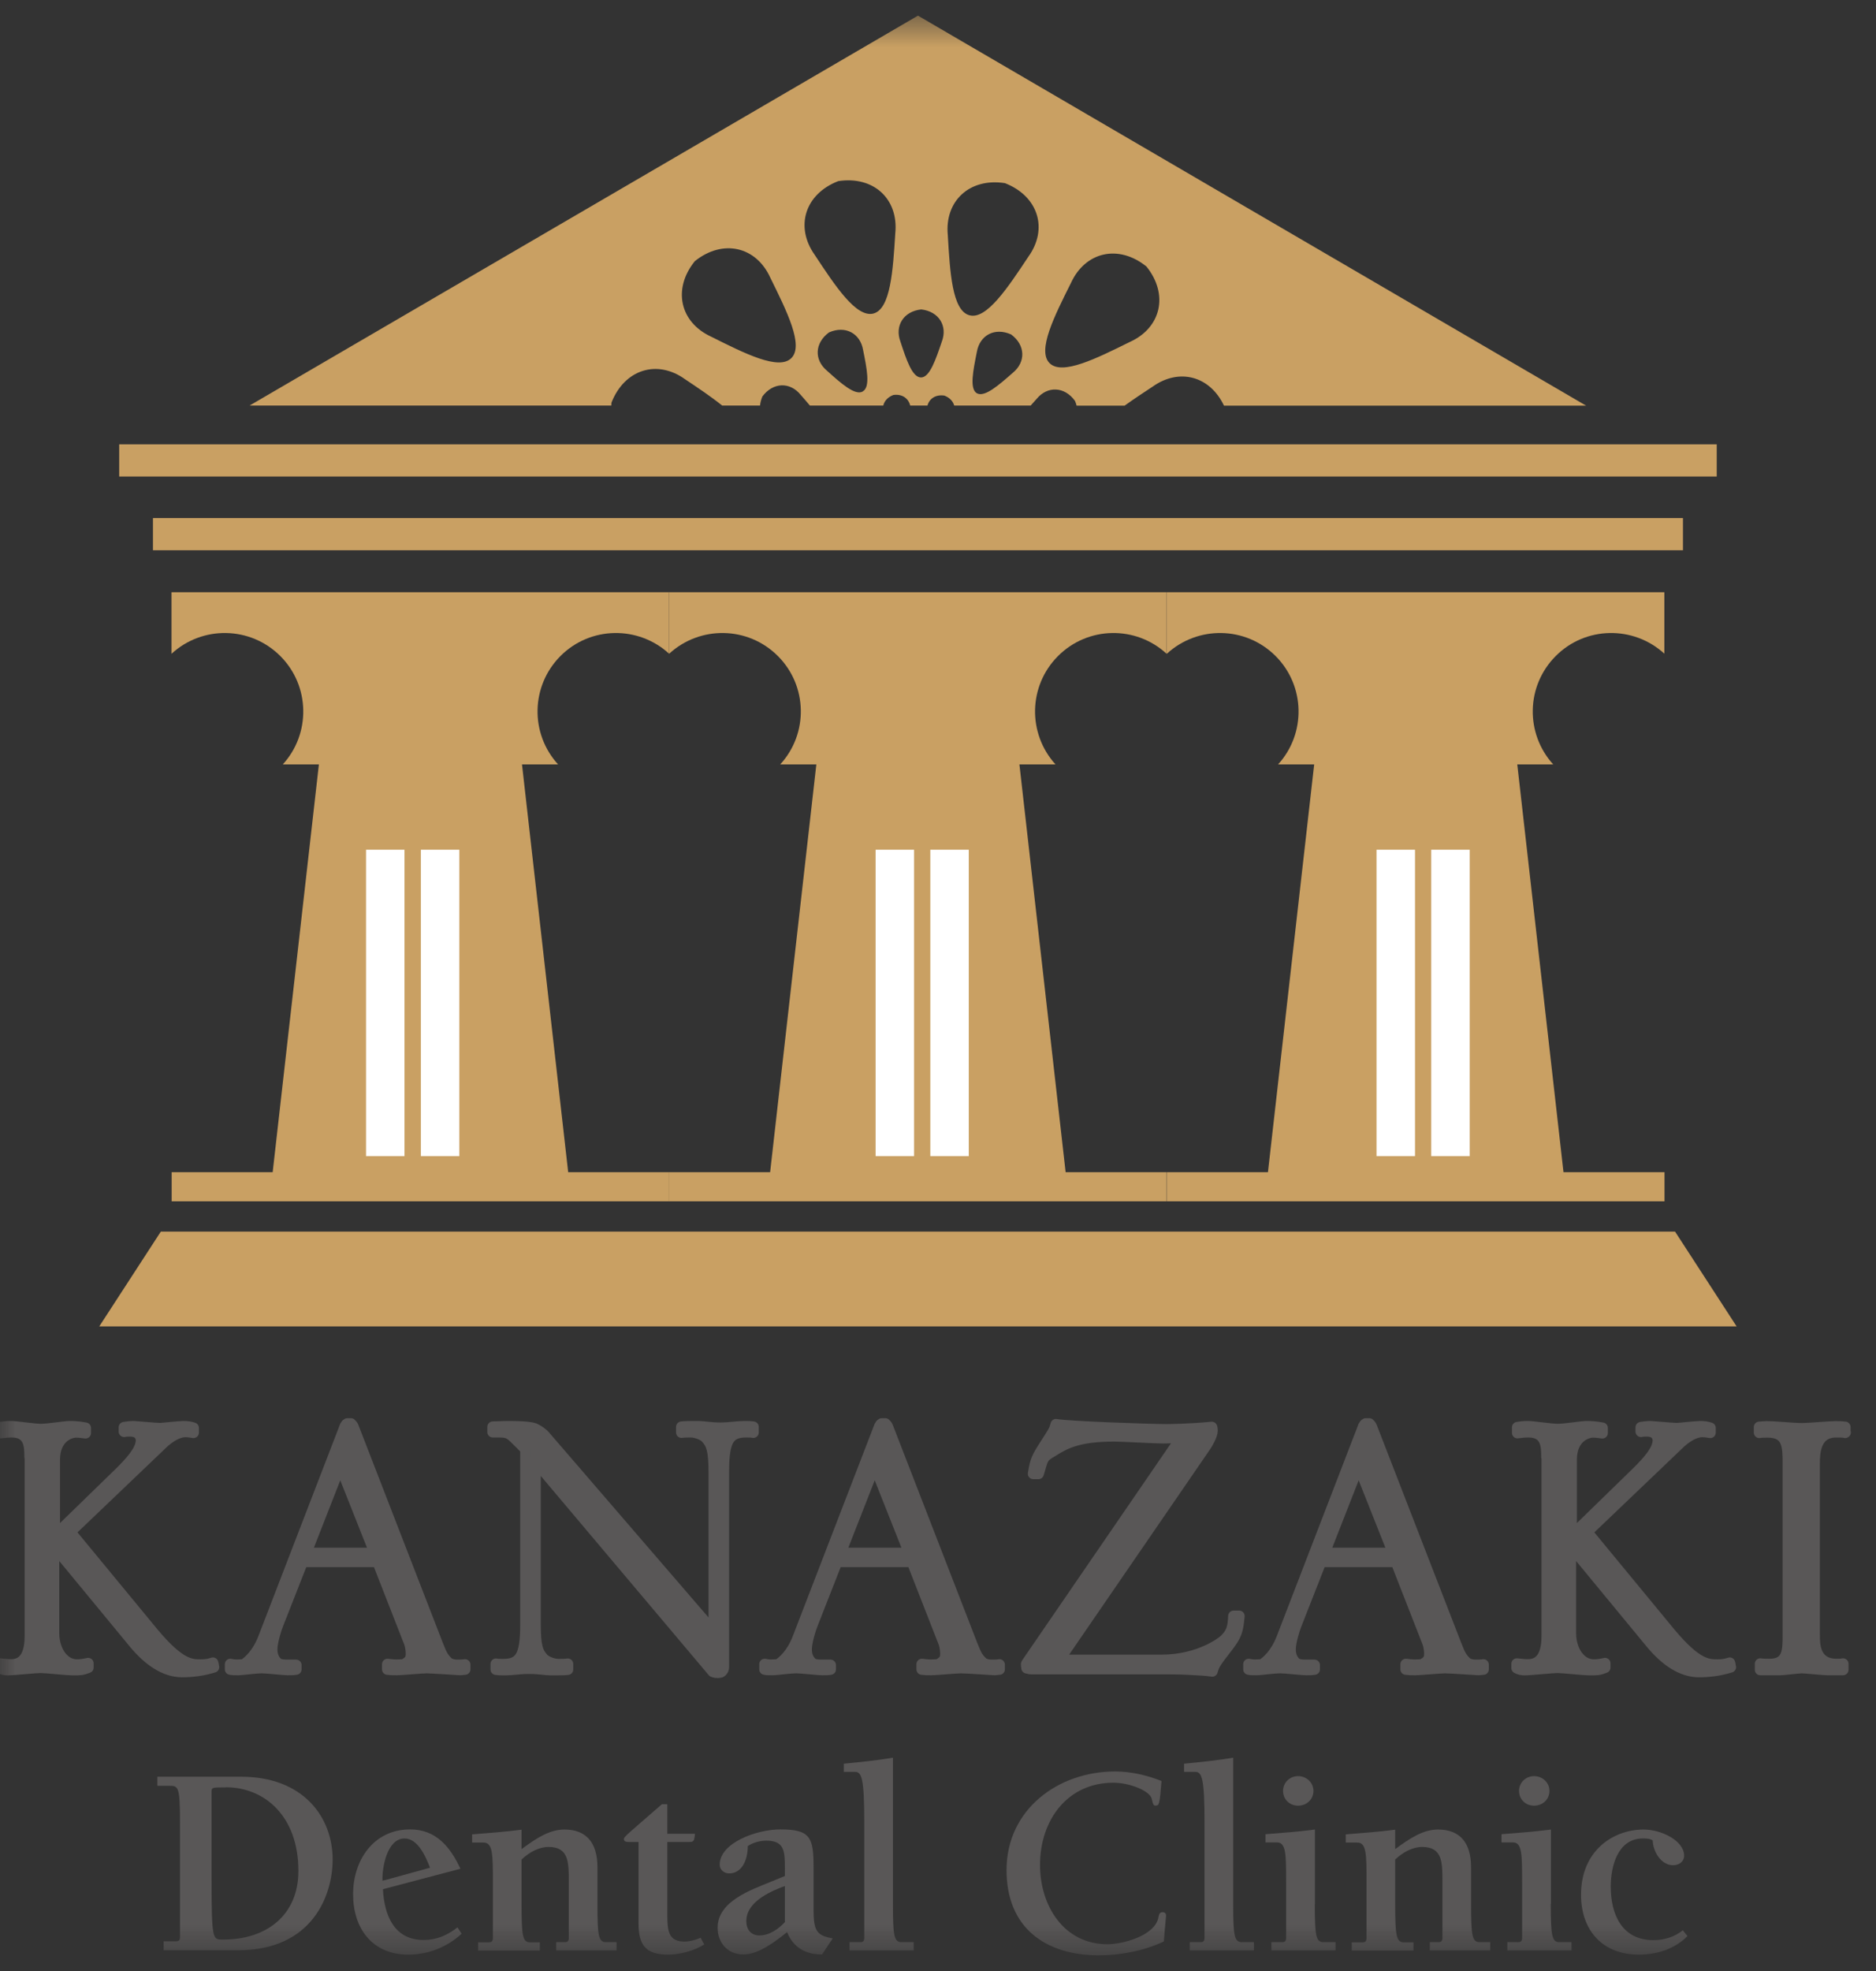
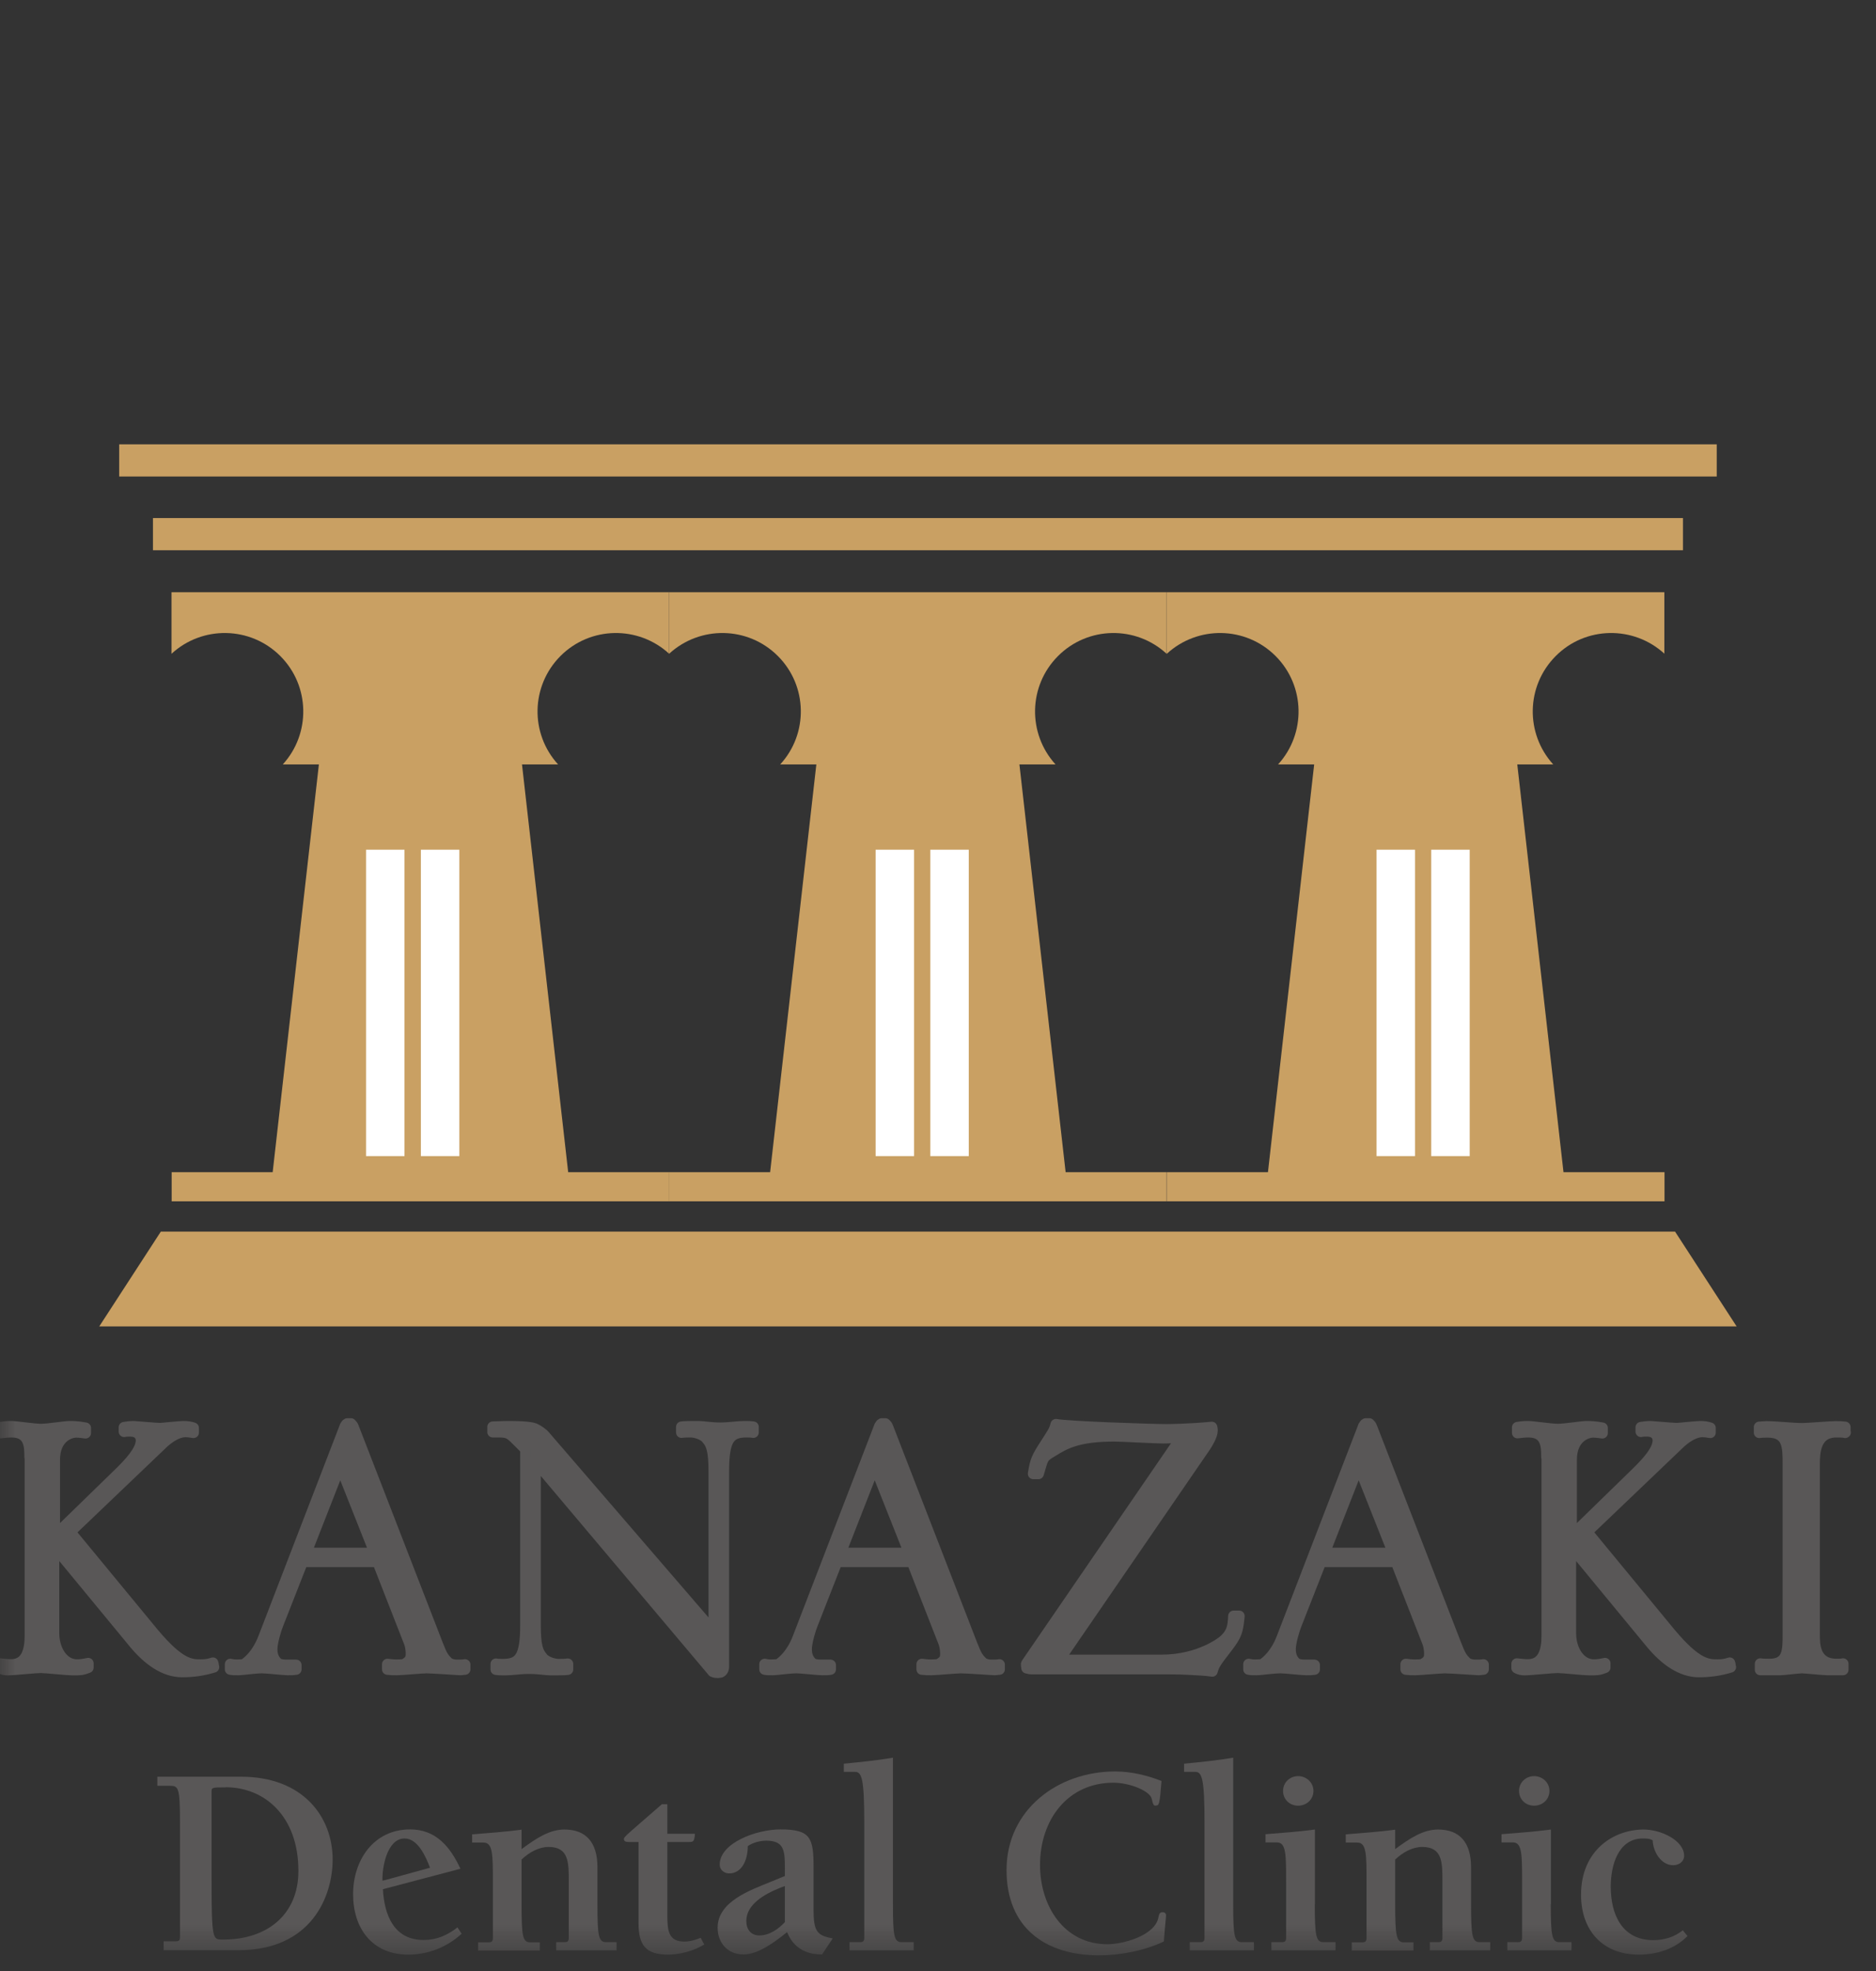
<svg xmlns="http://www.w3.org/2000/svg" width="60" height="63" viewBox="0 0 60 63" fill="none">
  <rect x="0" y="0" width="60" height="63" fill="#333333" stroke="none" />
  <mask id="mask0_27921_586" style="mask-type:alpha" maskUnits="userSpaceOnUse" x="0" y="0" width="60" height="63">
    <rect y="0.5" width="60" height="62" fill="#D9D9D9" />
  </mask>
  <g mask="url(#mask0_27921_586)">
    <path d="M0.954 46.572C0.954 46.245 0.954 45.772 0.374 45.772C0.257 45.772 0.122 45.786 0.019 45.8V45.623L0.122 45.609C0.21 45.595 0.313 45.595 0.374 45.595C0.51 45.595 1.099 45.684 1.309 45.684C1.534 45.684 2.081 45.595 2.217 45.595C2.352 45.595 2.483 45.595 2.736 45.642V45.805C2.633 45.791 2.53 45.777 2.441 45.777C2.235 45.777 1.744 45.941 1.744 46.666V49.097L3.849 47.049C4.143 46.755 4.517 46.366 4.517 46.039C4.517 45.95 4.471 45.744 4.162 45.744C4.087 45.744 4.026 45.744 3.97 45.758V45.623C4.059 45.609 4.162 45.595 4.284 45.595C4.344 45.595 4.98 45.656 5.116 45.656C5.177 45.656 5.738 45.595 5.86 45.595C6.009 45.595 6.084 45.609 6.187 45.642V45.791C6.098 45.777 6.023 45.763 5.934 45.763C5.771 45.763 5.546 45.838 5.252 46.09L2.24 48.966L4.91 52.203C5.757 53.213 6.112 53.213 6.425 53.213C6.617 53.213 6.706 53.185 6.809 53.152C6.823 53.18 6.823 53.241 6.837 53.287C6.51 53.39 6.168 53.437 5.827 53.437C5.261 53.437 4.742 53.068 4.284 52.516L1.749 49.443H1.721V52.203C1.721 52.736 2.016 53.213 2.464 53.213C2.567 53.213 2.67 53.199 2.82 53.166V53.301C2.628 53.376 2.581 53.376 2.315 53.376C2.151 53.376 1.454 53.301 1.305 53.301C1.141 53.301 0.416 53.376 0.267 53.376C0.15 53.376 0.089 53.362 0 53.316V53.18C0.117 53.194 0.238 53.208 0.355 53.208C0.86 53.208 0.963 52.731 0.963 52.287V46.577L0.954 46.572Z" fill="#595757" stroke="#595757" stroke-width="0.35" stroke-linecap="round" stroke-linejoin="round" />
    <path d="M11.046 45.581C11.06 45.553 11.074 45.52 11.107 45.506H11.224C11.252 45.534 11.285 45.567 11.299 45.609L13.997 52.567C14.146 52.951 14.189 52.998 14.352 53.161C14.488 53.222 14.558 53.222 14.647 53.222C14.722 53.222 14.797 53.222 14.871 53.208V53.358C14.825 53.358 14.768 53.372 14.708 53.372C14.68 53.372 13.819 53.311 13.642 53.311C13.492 53.311 12.842 53.372 12.706 53.372C12.528 53.372 12.514 53.372 12.393 53.358V53.194C12.617 53.222 12.659 53.222 12.912 53.208C13.09 53.105 13.15 53.044 13.15 52.867C13.15 52.82 13.15 52.661 13.09 52.497L12.08 49.916H9.676L8.89 51.917C8.829 52.067 8.698 52.483 8.698 52.717C8.698 52.969 8.801 53.086 8.89 53.175C9.007 53.222 9.115 53.222 9.204 53.222H9.47V53.358C9.381 53.372 9.367 53.372 9.19 53.372C9.073 53.372 8.535 53.311 8.39 53.311C8.137 53.311 7.768 53.372 7.618 53.372C7.455 53.372 7.441 53.372 7.366 53.358V53.194C7.501 53.222 7.529 53.222 7.796 53.208C7.946 53.105 8.226 52.881 8.432 52.347L11.041 45.581H11.046ZM11.995 49.645L10.882 46.839L9.783 49.645H11.995Z" fill="#595757" stroke="#595757" stroke-width="0.35" stroke-linecap="round" stroke-linejoin="round" />
    <path d="M16.812 46.32L16.531 46.039C16.307 45.815 16.251 45.772 15.938 45.772H15.76V45.609C15.849 45.609 16.012 45.595 16.326 45.595C16.728 45.595 17.05 45.623 17.139 45.684C17.228 45.73 17.364 45.819 17.434 45.908L22.835 52.17V47.035C22.835 46.38 22.76 46.161 22.611 45.997C22.522 45.861 22.255 45.772 22.092 45.772C22.003 45.772 21.886 45.772 21.797 45.786V45.609C21.872 45.595 22.152 45.595 22.344 45.595C22.508 45.595 22.714 45.642 23.041 45.642C23.322 45.642 23.574 45.595 23.799 45.595C23.915 45.595 23.99 45.595 24.093 45.609V45.786C24.018 45.772 23.944 45.772 23.869 45.772C23.322 45.772 23.144 46.025 23.144 47.035V53.283C23.144 53.33 23.13 53.4 23.055 53.446C23.055 53.446 22.994 53.461 22.966 53.461C22.938 53.461 22.863 53.461 22.802 53.432L17.121 46.698V51.936C17.121 52.591 17.195 52.81 17.345 52.974C17.434 53.11 17.701 53.199 17.864 53.199C17.953 53.199 18.07 53.199 18.159 53.185V53.362C18.084 53.376 17.803 53.376 17.612 53.376C17.448 53.376 17.242 53.33 16.915 53.33C16.634 53.33 16.382 53.376 16.157 53.376C16.04 53.376 15.966 53.376 15.863 53.362V53.185C15.938 53.199 16.012 53.199 16.087 53.199C16.634 53.199 16.812 52.946 16.812 51.936V46.329V46.32Z" fill="#595757" stroke="#595757" stroke-width="0.35" stroke-linecap="round" stroke-linejoin="round" />
    <path d="M28.138 45.581C28.152 45.553 28.166 45.52 28.199 45.506H28.316C28.344 45.534 28.377 45.567 28.391 45.609L31.089 52.567C31.239 52.951 31.281 52.998 31.445 53.161C31.58 53.222 31.65 53.222 31.739 53.222C31.814 53.222 31.889 53.222 31.964 53.208V53.358C31.917 53.358 31.861 53.372 31.8 53.372C31.772 53.372 30.912 53.311 30.734 53.311C30.584 53.311 29.934 53.372 29.799 53.372C29.621 53.372 29.607 53.372 29.485 53.358V53.194C29.71 53.222 29.752 53.222 30.004 53.208C30.182 53.105 30.243 53.044 30.243 52.867C30.243 52.82 30.243 52.661 30.182 52.497L29.172 49.916H26.768L25.983 51.917C25.922 52.067 25.791 52.483 25.791 52.717C25.791 52.969 25.894 53.086 25.983 53.175C26.099 53.222 26.207 53.222 26.296 53.222H26.562V53.358C26.474 53.372 26.459 53.372 26.282 53.372C26.165 53.372 25.627 53.311 25.482 53.311C25.23 53.311 24.86 53.372 24.71 53.372C24.547 53.372 24.533 53.372 24.458 53.358V53.194C24.594 53.222 24.622 53.222 24.888 53.208C25.038 53.105 25.319 52.881 25.524 52.347L28.134 45.581H28.138ZM29.088 49.645L27.975 46.839L26.876 49.645H29.088Z" fill="#595757" stroke="#595757" stroke-width="0.35" stroke-linecap="round" stroke-linejoin="round" />
    <path d="M37.795 45.95C37.589 45.95 37.392 45.964 37.187 45.964C36.948 45.964 35.868 45.903 35.644 45.903C34.47 45.903 34.058 46.142 33.656 46.394C33.315 46.586 33.361 46.633 33.212 47.105H33.048C33.123 46.661 33.151 46.6 33.478 46.095C33.684 45.768 33.717 45.74 33.773 45.529C34.156 45.604 36.827 45.693 37.29 45.693C37.336 45.693 37.958 45.693 38.758 45.618C38.772 45.665 38.772 45.707 38.772 45.735C38.772 45.871 38.622 46.137 38.548 46.24L33.862 53.063H37.154C38.356 53.063 39.081 52.483 39.099 52.469C39.413 52.217 39.441 51.978 39.455 51.655H39.633C39.586 52.146 39.544 52.263 39.277 52.619C38.875 53.138 38.833 53.199 38.772 53.418C38.594 53.39 38.295 53.372 37.986 53.358C37.692 53.343 37.379 53.343 37.187 53.343H32.987C32.941 53.343 32.884 53.33 32.838 53.316C32.838 53.269 32.81 53.199 32.838 53.166L37.795 45.941V45.95Z" fill="#595757" stroke="#595757" stroke-width="0.35" stroke-linecap="round" stroke-linejoin="round" />
    <path d="M43.617 45.581C43.631 45.553 43.645 45.52 43.678 45.506H43.795C43.823 45.534 43.855 45.567 43.869 45.609L46.568 52.567C46.717 52.951 46.759 52.998 46.923 53.161C47.059 53.222 47.129 53.222 47.218 53.222C47.292 53.222 47.367 53.222 47.442 53.208V53.358C47.395 53.358 47.339 53.372 47.279 53.372C47.25 53.372 46.39 53.311 46.212 53.311C46.063 53.311 45.413 53.372 45.277 53.372C45.099 53.372 45.085 53.372 44.964 53.358V53.194C45.188 53.222 45.23 53.222 45.483 53.208C45.66 53.105 45.721 53.044 45.721 52.867C45.721 52.82 45.721 52.661 45.66 52.497L44.65 49.916H42.247L41.461 51.917C41.4 52.067 41.269 52.483 41.269 52.717C41.269 52.969 41.372 53.086 41.461 53.175C41.578 53.222 41.685 53.222 41.774 53.222H42.041V53.358C41.952 53.372 41.938 53.372 41.76 53.372C41.643 53.372 41.106 53.311 40.961 53.311C40.708 53.311 40.339 53.372 40.189 53.372C40.025 53.372 40.011 53.372 39.937 53.358V53.194C40.072 53.222 40.1 53.222 40.367 53.208C40.516 53.105 40.797 52.881 41.003 52.347L43.612 45.581H43.617ZM44.566 49.645L43.453 46.839L42.354 49.645H44.566Z" fill="#595757" stroke="#595757" stroke-width="0.35" stroke-linecap="round" stroke-linejoin="round" />
    <path d="M49.467 46.572C49.467 46.245 49.467 45.772 48.887 45.772C48.77 45.772 48.635 45.786 48.532 45.8V45.623L48.635 45.609C48.724 45.595 48.827 45.595 48.887 45.595C49.023 45.595 49.612 45.684 49.823 45.684C50.047 45.684 50.594 45.595 50.73 45.595C50.865 45.595 50.996 45.595 51.249 45.642V45.805C51.146 45.791 51.043 45.777 50.954 45.777C50.748 45.777 50.258 45.941 50.258 46.666V49.097L52.362 47.049C52.657 46.755 53.031 46.366 53.031 46.039C53.031 45.95 52.984 45.744 52.675 45.744C52.6 45.744 52.54 45.744 52.483 45.758V45.623C52.572 45.609 52.675 45.595 52.797 45.595C52.858 45.595 53.494 45.656 53.629 45.656C53.69 45.656 54.251 45.595 54.373 45.595C54.522 45.595 54.597 45.609 54.7 45.642V45.791C54.611 45.777 54.536 45.763 54.448 45.763C54.284 45.763 54.059 45.838 53.765 46.09L50.753 48.966L53.423 52.203C54.27 53.213 54.625 53.213 54.939 53.213C55.13 53.213 55.219 53.185 55.322 53.152C55.336 53.18 55.336 53.241 55.35 53.287C55.023 53.39 54.681 53.437 54.34 53.437C53.774 53.437 53.255 53.068 52.797 52.516L50.262 49.443H50.234V52.203C50.234 52.736 50.529 53.213 50.978 53.213C51.081 53.213 51.183 53.199 51.333 53.166V53.301C51.141 53.376 51.095 53.376 50.828 53.376C50.664 53.376 49.968 53.301 49.818 53.301C49.654 53.301 48.929 53.376 48.78 53.376C48.663 53.376 48.602 53.362 48.513 53.316V53.18C48.63 53.194 48.752 53.208 48.869 53.208C49.374 53.208 49.477 52.731 49.477 52.287V46.577L49.467 46.572Z" fill="#595757" stroke="#595757" stroke-width="0.35" stroke-linecap="round" stroke-linejoin="round" />
    <path d="M59.021 45.786C58.918 45.773 58.815 45.773 58.726 45.773C58.058 45.773 58.03 46.427 58.03 46.783V52.259C58.03 52.553 58.03 53.194 58.74 53.194C58.801 53.194 58.876 53.194 58.946 53.18V53.372H58.441C58.306 53.372 57.744 53.311 57.623 53.311C57.52 53.311 57.043 53.372 56.954 53.372H56.299V53.18C56.388 53.194 56.491 53.194 56.594 53.194C57.188 53.194 57.188 52.764 57.188 52.245V46.801C57.188 46.235 57.188 45.777 56.533 45.777C56.444 45.777 56.355 45.777 56.267 45.791V45.614L56.491 45.599C56.818 45.599 57.324 45.66 57.646 45.66C57.81 45.66 58.535 45.599 58.698 45.599C58.862 45.599 58.876 45.599 59.012 45.614V45.791L59.021 45.786Z" fill="#595757" stroke="#595757" stroke-width="0.35" stroke-linecap="round" stroke-linejoin="round" />
    <path d="M5.233 62.051H5.626C5.738 62.051 5.757 62 5.757 61.911V58.268C5.757 57.113 5.705 57.08 5.425 57.08H5.032V56.79H7.711C9.694 56.79 10.639 58.076 10.639 59.437C10.639 60.597 9.975 62.336 7.627 62.336H5.233V62.046V62.051ZM7.22 57.131C6.809 57.131 6.767 57.132 6.767 57.253V60.11C6.767 61.971 6.804 61.995 7.099 61.995C8.516 62.014 9.544 61.219 9.544 59.802C9.544 58.048 8.46 57.127 7.22 57.127V57.131Z" fill="#595757" />
    <path d="M14.759 61.813C14.296 62.243 13.683 62.477 13.056 62.477C11.897 62.477 11.293 61.63 11.293 60.545C11.293 59.46 11.948 58.474 13.117 58.474C13.945 58.474 14.403 59.035 14.726 59.732L12.247 60.386C12.29 61.209 12.598 62.009 13.547 62.009C13.968 62.009 14.305 61.859 14.632 61.607L14.763 61.808L14.759 61.813ZM12.294 60.101L13.753 59.699C13.622 59.358 13.37 58.764 12.94 58.764C12.378 58.764 12.215 59.699 12.233 60.115L12.294 60.096V60.101Z" fill="#595757" />
    <path d="M16.681 59.105C17.153 58.754 17.579 58.478 18.051 58.478C18.743 58.478 19.108 58.89 19.108 59.685V60.863C19.108 61.878 19.14 62.079 19.388 62.079H19.72V62.341H17.789V62.079H18.032C18.13 62.079 18.191 62.07 18.191 61.939V60.124C18.191 59.531 18.191 59.035 17.546 59.035C17.242 59.035 16.933 59.198 16.681 59.437V60.868C16.681 61.883 16.713 62.084 16.961 62.084H17.265V62.346H15.292V62.084H15.605C15.703 62.084 15.764 62.074 15.764 61.944V60.162C15.764 59.278 15.764 58.895 15.465 58.895H15.1V58.633C15.624 58.59 16.157 58.553 16.681 58.483V59.11V59.105Z" fill="#595757" />
    <path d="M22.521 62.154C22.199 62.355 21.745 62.477 21.366 62.477C20.642 62.477 20.422 62.163 20.422 61.471V58.876H20.118C20.029 58.876 19.954 58.866 19.954 58.778C19.954 58.707 20.118 58.586 21.17 57.669H21.343V58.614H22.227C22.208 58.876 22.166 58.876 22.035 58.876H21.343V61.223C21.343 61.719 21.385 62.06 21.886 62.06C22.058 62.06 22.25 62.009 22.409 61.939L22.521 62.149V62.154Z" fill="#595757" />
    <path d="M25.103 59.97V59.718C25.103 59.166 25.085 58.834 24.509 58.834C24.308 58.834 24.079 58.895 23.916 59.007C23.916 59.488 23.705 59.881 23.322 59.881C23.163 59.881 23.018 59.769 23.018 59.601C23.018 58.908 24.187 58.474 24.963 58.474C25.931 58.474 26.02 58.745 26.02 59.694V61.041C26.02 61.724 26.123 61.869 26.633 61.958L26.291 62.472C26.062 62.472 25.445 62.444 25.173 61.757C24.813 62.046 24.266 62.472 23.775 62.472C23.284 62.472 22.952 62.112 22.952 61.616C22.952 60.77 24.018 60.41 24.654 60.148L25.099 59.965L25.103 59.97ZM25.103 60.283L24.944 60.344C24.439 60.545 23.869 60.877 23.869 61.401C23.869 61.663 24.009 61.864 24.29 61.864C24.603 61.864 24.893 61.663 25.103 61.438V60.283Z" fill="#595757" />
    <path d="M28.559 60.863C28.559 61.878 28.592 62.079 28.84 62.079H29.223V62.341H27.17V62.079H27.483C27.582 62.079 27.642 62.07 27.642 61.939V58.244C27.642 56.874 27.563 56.636 27.353 56.636H26.988V56.374C27.512 56.322 28.035 56.271 28.559 56.182V60.863Z" fill="#595757" />
    <path d="M36.967 57.716C36.888 57.716 36.878 57.674 36.836 57.496C36.775 57.244 36.139 56.982 35.606 56.982C34.147 56.982 33.263 58.17 33.263 59.61C33.263 60.91 34.021 62.145 35.419 62.145C35.91 62.145 36.948 61.873 37.051 61.279C37.07 61.2 37.079 61.12 37.182 61.12C37.262 61.12 37.294 61.172 37.294 61.219C37.294 61.289 37.266 61.471 37.224 62.056C36.612 62.35 35.826 62.5 35.153 62.5C33.413 62.5 32.192 61.602 32.192 59.774C32.192 57.842 33.834 56.622 35.667 56.622C36.172 56.622 36.682 56.743 37.149 56.926C37.089 57.702 37.07 57.711 36.958 57.711L36.967 57.716Z" fill="#595757" />
    <path d="M39.441 60.863C39.441 61.878 39.478 62.079 39.721 62.079H40.105V62.341H38.052V62.079H38.365C38.464 62.079 38.524 62.07 38.524 61.939V58.244C38.524 56.874 38.445 56.636 38.234 56.636H37.87V56.374C38.393 56.322 38.917 56.271 39.441 56.182V60.863Z" fill="#595757" />
    <path d="M42.051 60.863C42.051 61.878 42.088 62.079 42.331 62.079H42.715V62.341H40.662V62.079H40.975C41.073 62.079 41.134 62.07 41.134 61.939V60.157C41.134 59.273 41.134 58.89 40.839 58.89H40.475V58.628C40.998 58.586 41.532 58.548 42.055 58.478V60.863H42.051ZM41.036 57.244C41.036 56.972 41.256 56.771 41.517 56.771C41.779 56.771 42.008 56.972 42.008 57.244C42.008 57.515 41.789 57.716 41.517 57.716C41.246 57.716 41.036 57.515 41.036 57.244Z" fill="#595757" />
    <path d="M44.622 59.105C45.094 58.754 45.52 58.478 45.992 58.478C46.684 58.478 47.049 58.89 47.049 59.685V60.863C47.049 61.878 47.082 62.079 47.33 62.079H47.662V62.341H45.73V62.079H45.974C46.072 62.079 46.133 62.07 46.133 61.939V60.124C46.133 59.531 46.133 59.035 45.487 59.035C45.183 59.035 44.875 59.198 44.622 59.437V60.868C44.622 61.883 44.66 62.084 44.903 62.084H45.207V62.346H43.233V62.084H43.547C43.645 62.084 43.706 62.074 43.706 61.944V60.162C43.706 59.278 43.706 58.895 43.411 58.895H43.041V58.633C43.565 58.59 44.098 58.553 44.622 58.483V59.11V59.105Z" fill="#595757" />
    <path d="M49.598 60.863C49.598 61.878 49.635 62.079 49.879 62.079H50.262V62.341H48.209V62.079H48.522C48.621 62.079 48.681 62.07 48.681 61.939V60.157C48.681 59.273 48.681 58.89 48.387 58.89H48.022V58.628C48.546 58.586 49.079 58.548 49.603 58.478V60.863H49.598ZM48.583 57.244C48.583 56.972 48.803 56.771 49.065 56.771C49.327 56.771 49.556 56.972 49.556 57.244C49.556 57.515 49.336 57.716 49.065 57.716C48.794 57.716 48.583 57.515 48.583 57.244Z" fill="#595757" />
    <path d="M53.971 61.883C53.559 62.304 52.984 62.477 52.409 62.477C51.254 62.477 50.566 61.7 50.566 60.564C50.566 59.142 51.605 58.478 52.573 58.478C53.124 58.478 53.863 58.829 53.863 59.315C53.863 59.507 53.695 59.619 53.513 59.619C53.12 59.619 52.867 59.175 52.858 58.824C52.76 58.764 52.647 58.764 52.544 58.764C51.74 58.764 51.516 59.652 51.516 60.302C51.516 61.191 51.876 62.014 52.877 62.014C53.227 62.014 53.55 61.915 53.821 61.7L53.971 61.883Z" fill="#595757" />
    <path d="M55.542 42.396H3.175L5.144 39.366H53.573L55.542 42.396Z" fill="#C9A063" />
-     <path d="M19.557 12.869C19.978 11.798 21.026 11.485 21.909 12.121C22.33 12.402 22.756 12.687 23.097 12.963H24.308C24.318 12.869 24.341 12.776 24.383 12.673C24.724 12.214 25.267 12.2 25.608 12.621C25.707 12.733 25.809 12.85 25.903 12.963H28.25C28.283 12.818 28.391 12.696 28.569 12.626C28.854 12.584 29.055 12.733 29.111 12.963H29.663C29.724 12.738 29.929 12.603 30.205 12.645C30.374 12.71 30.481 12.827 30.519 12.963H32.964C33.025 12.893 33.091 12.818 33.156 12.748C33.502 12.331 34.045 12.35 34.381 12.813C34.405 12.864 34.419 12.916 34.433 12.967H35.967C36.247 12.766 36.556 12.56 36.869 12.355C37.716 11.756 38.698 12.018 39.147 12.967H50.73L29.359 0.5L7.983 12.963H19.552C19.552 12.93 19.552 12.902 19.557 12.869ZM32.394 11.915C31.945 12.308 31.491 12.71 31.243 12.57C31 12.43 31.127 11.831 31.243 11.246C31.337 10.713 31.814 10.456 32.338 10.69C32.801 11.031 32.81 11.574 32.394 11.915ZM34.255 9.039C34.709 8.052 35.77 7.795 36.668 8.52C37.388 9.418 37.131 10.479 36.14 10.928C35.069 11.457 33.97 12.009 33.568 11.607C33.165 11.204 33.722 10.105 34.255 9.039ZM32.141 5.854C33.217 6.275 33.526 7.323 32.889 8.207C32.23 9.198 31.552 10.227 31.005 10.077C30.453 9.928 30.383 8.702 30.313 7.51C30.21 6.43 31.005 5.677 32.141 5.854ZM27.591 12.514C27.348 12.654 26.89 12.247 26.45 11.85C26.034 11.504 26.053 10.961 26.516 10.624C27.039 10.395 27.516 10.657 27.605 11.19C27.722 11.77 27.844 12.369 27.596 12.509L27.591 12.514ZM29.462 9.89C30.032 9.956 30.313 10.419 30.121 10.924C29.929 11.485 29.738 12.065 29.457 12.065C29.172 12.065 28.985 11.485 28.798 10.919C28.611 10.414 28.896 9.951 29.466 9.89H29.462ZM26.81 5.789C27.951 5.616 28.742 6.369 28.634 7.454C28.559 8.646 28.484 9.872 27.937 10.021C27.385 10.166 26.712 9.137 26.053 8.141C25.426 7.253 25.735 6.205 26.81 5.789ZM22.223 8.347C23.125 7.627 24.187 7.884 24.636 8.875C25.164 9.946 25.716 11.045 25.309 11.447C24.907 11.85 23.808 11.293 22.742 10.76C21.755 10.306 21.498 9.245 22.223 8.347Z" fill="#C9A063" />
    <path d="M53.826 16.559H4.892V17.588H53.826V16.559Z" fill="#C9A063" />
    <path d="M54.906 14.202H3.812V15.231H54.906V14.202Z" fill="#C9A063" />
    <path d="M21.399 20.898V18.93H5.485V20.898C6.467 19.991 8.006 20.01 8.965 20.969C9.919 21.923 9.942 23.452 9.044 24.434H10.199L8.721 37.467H5.49V38.398H21.404V37.467H18.172L16.695 24.434H17.85C16.947 23.447 16.975 21.923 17.925 20.969C18.883 20.01 20.417 19.991 21.404 20.898H21.399Z" fill="#C9A063" />
    <path d="M37.313 20.898V18.93H21.399V20.898C22.386 19.991 23.92 20.01 24.879 20.969C25.833 21.923 25.856 23.452 24.953 24.434H26.109L24.631 37.467H21.399V38.398H37.313V37.467H34.082L32.604 24.434H33.759C32.861 23.447 32.885 21.923 33.839 20.969C34.797 20.01 36.331 19.991 37.313 20.898Z" fill="#C9A063" />
    <path d="M53.231 20.898V18.93H37.317V20.898C38.304 19.991 39.838 20.01 40.797 20.969C41.751 21.923 41.774 23.452 40.876 24.434H42.031L40.553 37.467H37.322V38.398H53.236V37.467H50.005L48.527 24.434H49.677C48.779 23.447 48.803 21.923 49.757 20.969C50.711 20.01 52.249 19.991 53.236 20.898H53.231Z" fill="#C9A063" />
    <path d="M14.076 27.16V36.953" stroke="white" stroke-width="1.23" />
    <path d="M12.322 27.16V36.953" stroke="white" stroke-width="1.23" />
    <path d="M30.369 27.16V36.953" stroke="white" stroke-width="1.23" />
    <path d="M28.62 27.16V36.953" stroke="white" stroke-width="1.23" />
    <path d="M46.39 27.16V36.953" stroke="white" stroke-width="1.23" />
    <path d="M44.641 27.16V36.953" stroke="white" stroke-width="1.23" />
  </g>
</svg>